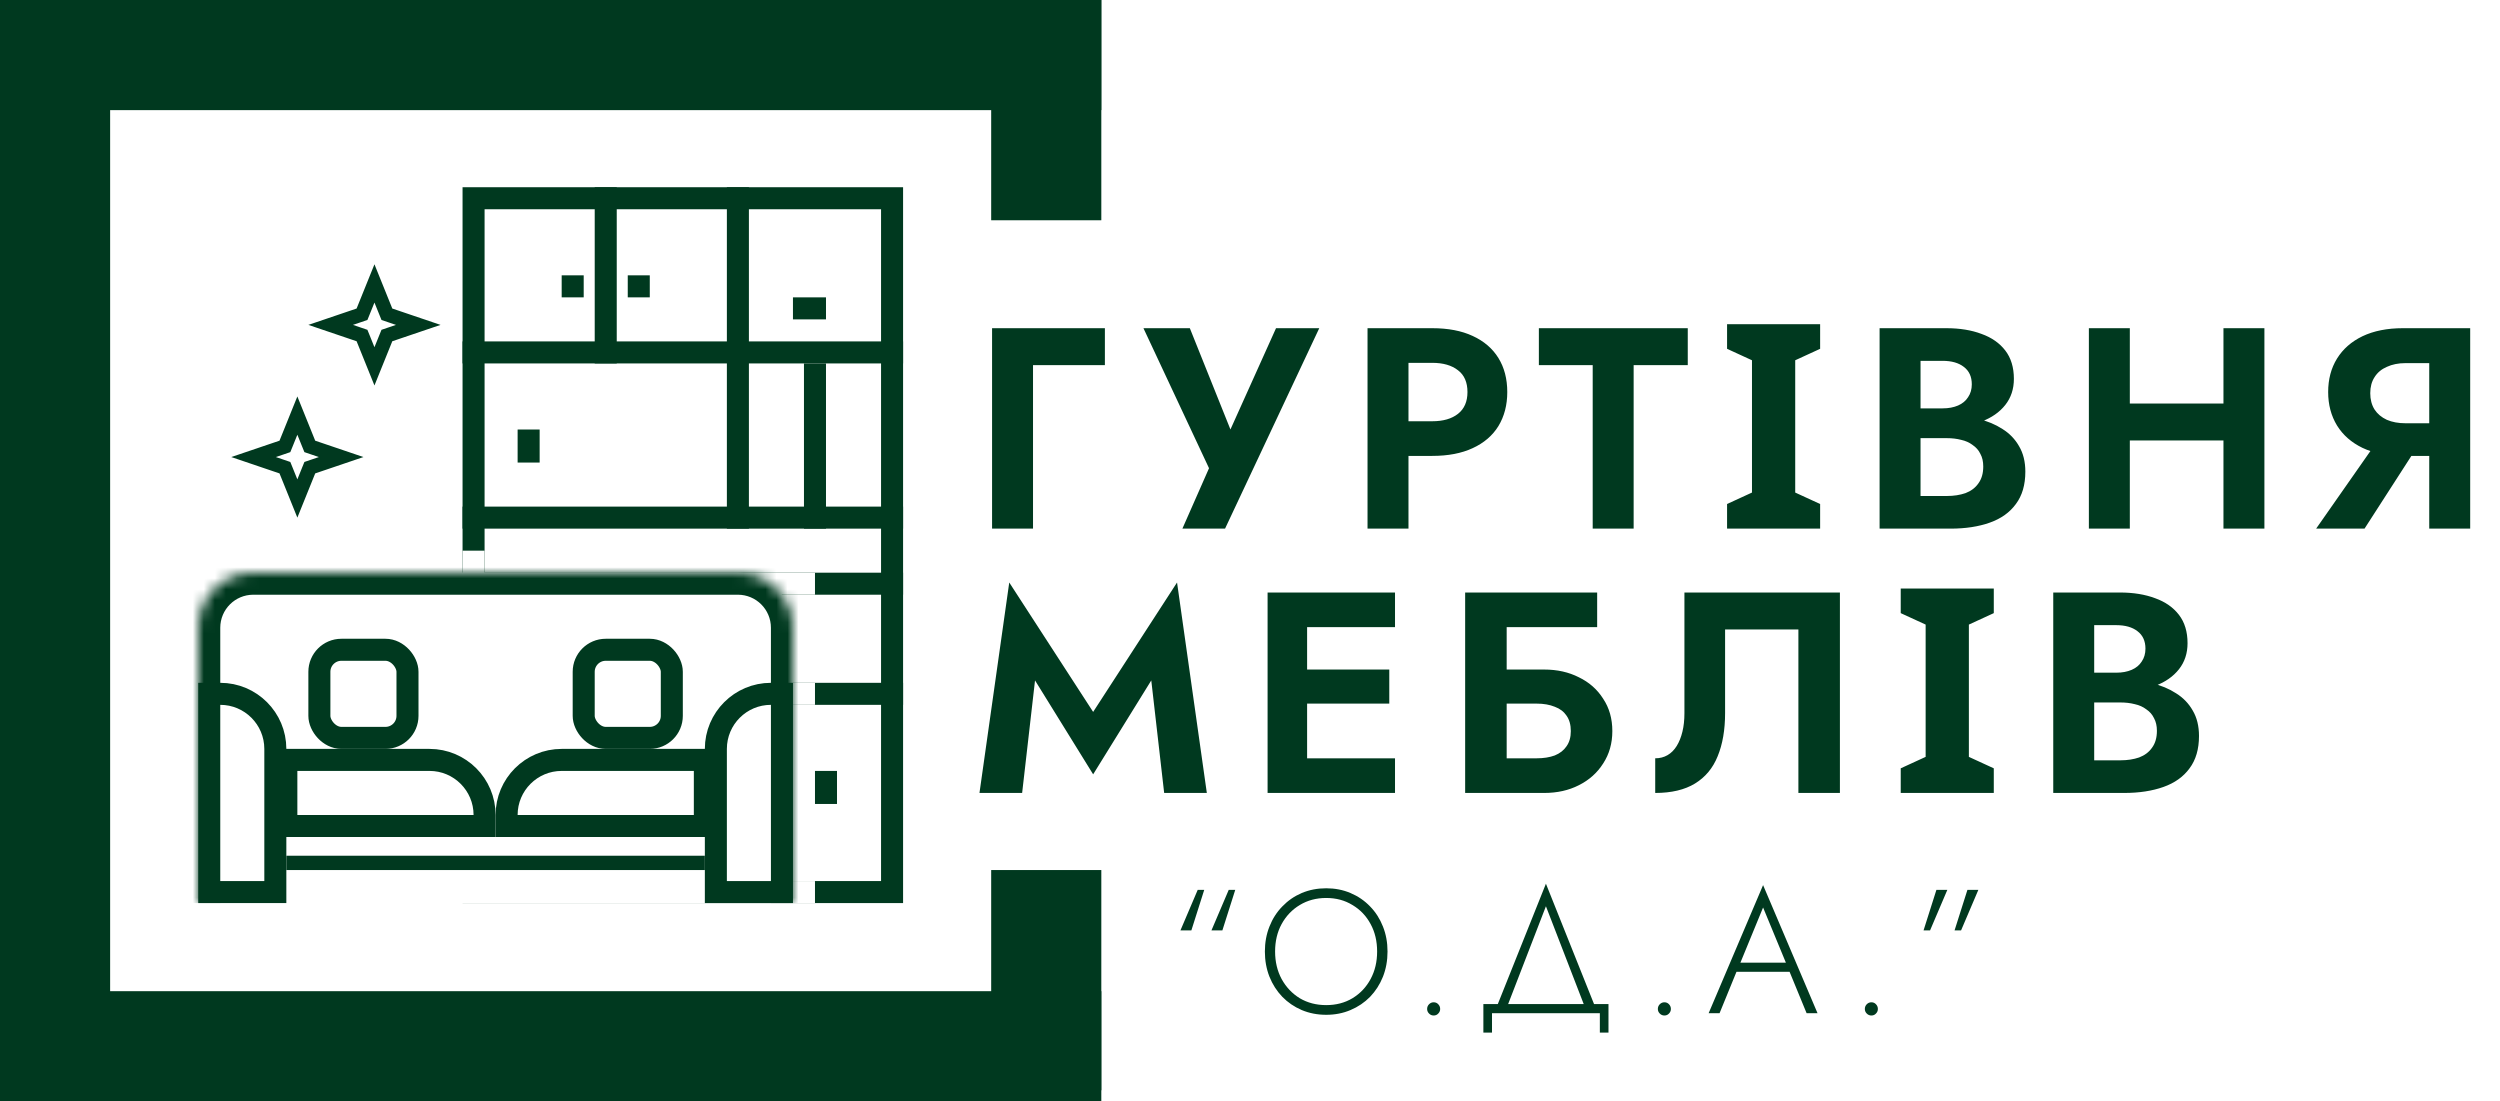
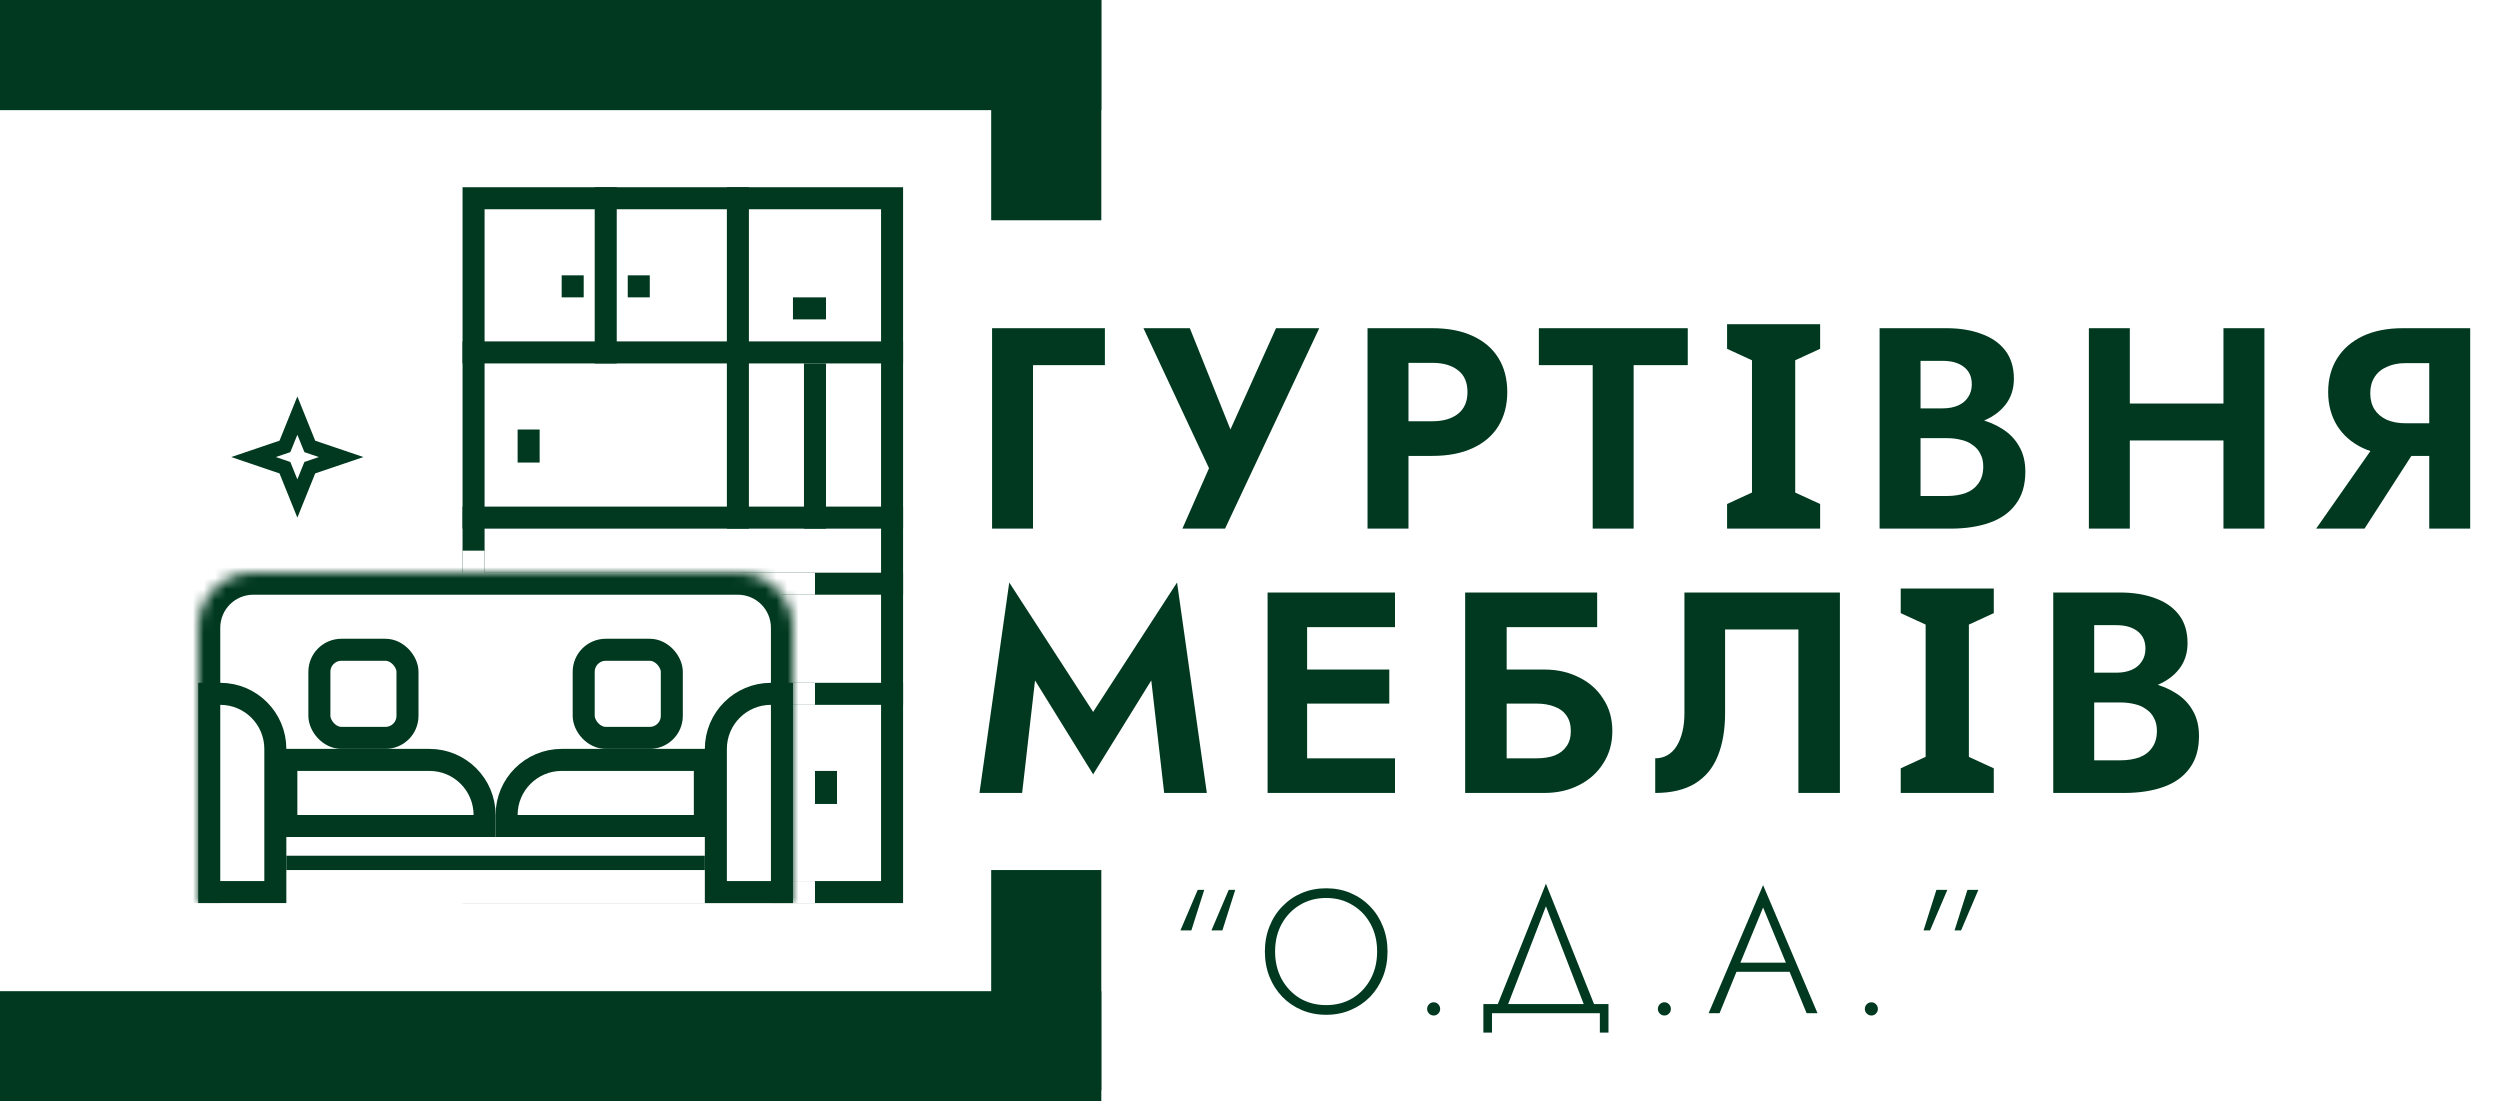
<svg xmlns="http://www.w3.org/2000/svg" width="227" height="100" viewBox="0 0 227 100" fill="none">
  <rect x="0" y="0" width="227" height="100" fill="#808080" stroke="none" />
  <g clip-path="url(#clip0_1025_18)">
    <rect width="227" height="100" fill="white" />
    <rect x="43" y="18" width="38" height="63" fill="white" stroke="#00391F" stroke-width="2" />
    <line x1="42" y1="32" x2="82" y2="32" stroke="#00391F" stroke-width="2" />
    <line x1="42" y1="47" x2="82" y2="47" stroke="#00391F" stroke-width="2" />
    <line x1="42" y1="63" x2="82" y2="63" stroke="#00391F" stroke-width="2" />
    <line x1="42" y1="53" x2="82" y2="53" stroke="#00391F" stroke-width="2" />
    <line x1="67" y1="17" x2="67" y2="48" stroke="#00391F" stroke-width="2" />
    <line x1="74" y1="33" x2="74" y2="48" stroke="#00391F" stroke-width="2" />
    <line x1="55" y1="17" x2="55" y2="33" stroke="#00391F" stroke-width="2" />
    <line x1="72" y1="28" x2="75" y2="28" stroke="#00391F" stroke-width="2" />
    <line x1="48" y1="39" x2="48" y2="42" stroke="#00391F" stroke-width="2" />
    <line x1="75" y1="70" x2="75" y2="73" stroke="#00391F" stroke-width="2" />
    <line x1="52" y1="25" x2="52" y2="27" stroke="#00391F" stroke-width="2" />
    <line x1="58" y1="25" x2="58" y2="27" stroke="#00391F" stroke-width="2" />
    <line x1="41" y1="63" x2="74" y2="63" stroke="white" stroke-width="2" />
    <line x1="41" y1="53" x2="74" y2="53" stroke="white" stroke-width="2" />
    <line x1="43" y1="50" x2="43" y2="70" stroke="white" stroke-width="2" />
    <line x1="41" y1="81" x2="74" y2="81" stroke="white" stroke-width="2" />
    <mask id="path-18-inside-1_1025_18" fill="white">
      <path d="M18 57C18 54.239 20.239 52 23 52H67C69.761 52 72 54.239 72 57V82H18V57Z" />
    </mask>
    <path d="M18 57C18 54.239 20.239 52 23 52H67C69.761 52 72 54.239 72 57V82H18V57Z" fill="white" />
    <path d="M16 57C16 53.134 19.134 50 23 50H67C70.866 50 74 53.134 74 57H70C70 55.343 68.657 54 67 54H23C21.343 54 20 55.343 20 57H16ZM72 82H18H72ZM16 82V57C16 53.134 19.134 50 23 50V54C21.343 54 20 55.343 20 57V82H16ZM67 50C70.866 50 74 53.134 74 57V82H70V57C70 55.343 68.657 54 67 54V50Z" fill="#00391F" mask="url(#path-18-inside-1_1025_18)" />
    <line x1="26" y1="78.35" x2="64" y2="78.35" stroke="#00391F" stroke-width="1.3" />
    <path d="M51 69H64V75H46V74C46 71.239 48.239 69 51 69Z" fill="white" stroke="#00391F" stroke-width="2" />
    <path d="M39 69H26V75H44V74C44 71.239 41.761 69 39 69Z" fill="white" stroke="#00391F" stroke-width="2" />
    <path d="M65 68V81H71V63H70C67.239 63 65 65.239 65 68Z" fill="white" stroke="#00391F" stroke-width="2" />
    <path d="M25 68V81H19V63H20C22.761 63 25 65.239 25 68Z" fill="white" stroke="#00391F" stroke-width="2" />
    <rect x="61" y="67" width="8" height="8" rx="2" transform="rotate(180 61 67)" fill="white" stroke="#00391F" stroke-width="2" />
    <rect x="37" y="67" width="8" height="8" rx="2" transform="rotate(180 37 67)" fill="white" stroke="#00391F" stroke-width="2" />
-     <path d="M35.018 28.258L35.13 28.534L35.412 28.63L37.977 29.5L35.412 30.37L35.13 30.466L35.018 30.742L34 33.264L32.982 30.742L32.87 30.466L32.588 30.37L30.023 29.5L32.588 28.63L32.87 28.534L32.982 28.258L34 25.735L35.018 28.258Z" fill="white" stroke="#00391F" stroke-width="1.3" />
    <path d="M28.018 40.258L28.13 40.534L28.412 40.63L30.977 41.5L28.412 42.37L28.13 42.466L28.018 42.742L27 45.264L25.982 42.742L25.87 42.466L25.588 42.37L23.023 41.5L25.588 40.63L25.87 40.534L25.982 40.258L27 37.735L28.018 40.258Z" fill="white" stroke="#00391F" stroke-width="1.3" />
    <line y1="5" x2="100" y2="5" stroke="#00391F" stroke-width="10" />
    <line y1="95" x2="100" y2="95" stroke="#00391F" stroke-width="10" />
-     <line x1="5" x2="5" y2="100" stroke="#00391F" stroke-width="10" />
    <line x1="95" x2="95" y2="20" stroke="#00391F" stroke-width="10" />
    <line x1="95" y1="79" x2="95" y2="99" stroke="#00391F" stroke-width="10" />
    <path d="M90.08 29.8H100.324V33.154H93.798V48H90.08V29.8ZM119.789 29.8L111.235 48H107.361L109.779 42.514L103.825 29.8H108.037L112.561 41.084L110.819 41.006L115.863 29.8H119.789ZM124.172 29.8H127.89V48H124.172V29.8ZM126.434 32.946V29.8H130.048C131.487 29.8 132.709 30.034 133.714 30.502C134.737 30.97 135.517 31.637 136.054 32.504C136.591 33.371 136.86 34.402 136.86 35.598C136.86 36.777 136.591 37.808 136.054 38.692C135.517 39.559 134.737 40.226 133.714 40.694C132.709 41.162 131.487 41.396 130.048 41.396H126.434V38.25H130.048C131.036 38.25 131.816 38.025 132.388 37.574C132.96 37.123 133.246 36.465 133.246 35.598C133.246 34.714 132.96 34.055 132.388 33.622C131.816 33.171 131.036 32.946 130.048 32.946H126.434ZM139.729 33.154V29.8H153.249V33.154H148.335V48H144.617V33.154H139.729ZM165.268 48H156.818V45.764L159.08 44.724V32.712L156.818 31.672V29.436H165.268V31.672L163.006 32.712V44.724L165.268 45.764V48ZM173.449 38.77V37.08H176.387C176.925 37.08 177.393 36.993 177.791 36.82C178.19 36.647 178.493 36.395 178.701 36.066C178.927 35.737 179.039 35.347 179.039 34.896C179.039 34.203 178.797 33.674 178.311 33.31C177.843 32.946 177.202 32.764 176.387 32.764H174.385V45.036H176.777C177.401 45.036 177.965 44.949 178.467 44.776C178.97 44.585 179.36 44.291 179.637 43.892C179.932 43.493 180.079 42.982 180.079 42.358C180.079 41.907 179.993 41.526 179.819 41.214C179.663 40.885 179.429 40.616 179.117 40.408C178.823 40.183 178.476 40.027 178.077 39.94C177.679 39.836 177.245 39.784 176.777 39.784H173.449V37.756H177.115C177.999 37.756 178.84 37.851 179.637 38.042C180.452 38.233 181.18 38.536 181.821 38.952C182.463 39.351 182.965 39.871 183.329 40.512C183.711 41.153 183.901 41.925 183.901 42.826C183.901 44.022 183.615 45.001 183.043 45.764C182.489 46.527 181.7 47.09 180.677 47.454C179.655 47.818 178.467 48 177.115 48H170.667V29.8H176.725C177.939 29.8 179.005 29.973 179.923 30.32C180.842 30.649 181.561 31.152 182.081 31.828C182.601 32.504 182.861 33.362 182.861 34.402C182.861 35.321 182.601 36.109 182.081 36.768C181.561 37.427 180.842 37.929 179.923 38.276C179.005 38.605 177.939 38.77 176.725 38.77H173.449ZM190.892 39.992V36.638H204.256V39.992H190.892ZM201.89 29.8H205.608V48H201.89V29.8ZM189.67 29.8H193.388V48H189.67V29.8ZM220.159 39.524L214.699 48H210.305L216.233 39.524H220.159ZM224.293 29.8V48H220.575V29.8H224.293ZM222.031 32.972H218.417C217.776 32.972 217.213 33.085 216.727 33.31C216.242 33.518 215.869 33.83 215.609 34.246C215.349 34.645 215.219 35.13 215.219 35.702C215.219 36.274 215.349 36.768 215.609 37.184C215.869 37.583 216.242 37.895 216.727 38.12C217.213 38.328 217.776 38.432 218.417 38.432H222.031V41.396H218.183C216.762 41.396 215.54 41.153 214.517 40.668C213.512 40.183 212.741 39.507 212.203 38.64C211.666 37.756 211.397 36.742 211.397 35.598C211.397 34.437 211.666 33.423 212.203 32.556C212.741 31.689 213.512 31.013 214.517 30.528C215.54 30.043 216.762 29.8 218.183 29.8H222.031V32.972ZM93.98 61.782L92.81 72H88.936L91.64 52.89L99.258 64.642L106.876 52.89L109.58 72H105.706L104.536 61.782L99.258 70.31L93.98 61.782ZM117.489 72V68.854H126.667V72H117.489ZM117.489 56.946V53.8H126.667V56.946H117.489ZM117.489 63.888V60.794H126.147V63.888H117.489ZM115.097 53.8H118.685V72H115.097V53.8ZM134.258 63.888V60.794H140.212C141.391 60.794 142.439 61.028 143.358 61.496C144.294 61.947 145.031 62.597 145.568 63.446C146.123 64.278 146.4 65.257 146.4 66.384C146.4 67.493 146.123 68.473 145.568 69.322C145.031 70.171 144.294 70.83 143.358 71.298C142.439 71.766 141.391 72 140.212 72H134.258V68.854H139.536C140.16 68.854 140.706 68.767 141.174 68.594C141.642 68.403 141.997 68.126 142.24 67.762C142.5 67.398 142.63 66.939 142.63 66.384C142.63 65.812 142.5 65.344 142.24 64.98C141.997 64.616 141.642 64.347 141.174 64.174C140.706 63.983 140.16 63.888 139.536 63.888H134.258ZM133.036 53.8H145.022V56.946H136.806V72H133.036V53.8ZM167.064 53.8V72H163.294V57.154H156.638V64.746C156.638 66.271 156.413 67.58 155.962 68.672C155.529 69.747 154.844 70.57 153.908 71.142C152.972 71.714 151.768 72 150.294 72V68.854C150.71 68.854 151.083 68.759 151.412 68.568C151.742 68.377 152.019 68.1 152.244 67.736C152.47 67.372 152.643 66.939 152.764 66.436C152.886 65.933 152.946 65.379 152.946 64.772V53.8H167.064ZM181.036 72H172.586V69.764L174.848 68.724V56.712L172.586 55.672V53.436H181.036V55.672L178.774 56.712V68.724L181.036 69.764V72ZM189.217 62.77V61.08H192.155C192.692 61.08 193.16 60.993 193.559 60.82C193.958 60.647 194.261 60.395 194.469 60.066C194.694 59.737 194.807 59.347 194.807 58.896C194.807 58.203 194.564 57.674 194.079 57.31C193.611 56.946 192.97 56.764 192.155 56.764H190.153V69.036H192.545C193.169 69.036 193.732 68.949 194.235 68.776C194.738 68.585 195.128 68.291 195.405 67.892C195.7 67.493 195.847 66.982 195.847 66.358C195.847 65.907 195.76 65.526 195.587 65.214C195.431 64.885 195.197 64.616 194.885 64.408C194.59 64.183 194.244 64.027 193.845 63.94C193.446 63.836 193.013 63.784 192.545 63.784H189.217V61.756H192.883C193.767 61.756 194.608 61.851 195.405 62.042C196.22 62.233 196.948 62.536 197.589 62.952C198.23 63.351 198.733 63.871 199.097 64.512C199.478 65.153 199.669 65.925 199.669 66.826C199.669 68.022 199.383 69.001 198.811 69.764C198.256 70.527 197.468 71.09 196.445 71.454C195.422 71.818 194.235 72 192.883 72H186.435V53.8H192.493C193.706 53.8 194.772 53.973 195.691 54.32C196.61 54.649 197.329 55.152 197.849 55.828C198.369 56.504 198.629 57.362 198.629 58.402C198.629 59.321 198.369 60.109 197.849 60.768C197.329 61.427 196.61 61.929 195.691 62.276C194.772 62.605 193.706 62.77 192.493 62.77H189.217Z" fill="#00391F" />
    <path d="M108.176 84.48H107.184L108.752 80.8H109.344L108.176 84.48ZM110.992 84.48H110L111.568 80.8H112.16L110.992 84.48ZM115.779 86.4C115.779 87.328 115.976 88.16 116.371 88.896C116.776 89.632 117.326 90.213 118.019 90.64C118.723 91.056 119.523 91.264 120.419 91.264C121.315 91.264 122.11 91.056 122.803 90.64C123.507 90.213 124.056 89.632 124.451 88.896C124.846 88.16 125.043 87.328 125.043 86.4C125.043 85.461 124.846 84.629 124.451 83.904C124.056 83.168 123.507 82.592 122.803 82.176C122.11 81.749 121.315 81.536 120.419 81.536C119.523 81.536 118.723 81.749 118.019 82.176C117.326 82.592 116.776 83.168 116.371 83.904C115.976 84.629 115.779 85.461 115.779 86.4ZM114.851 86.4C114.851 85.579 114.99 84.821 115.267 84.128C115.544 83.424 115.934 82.816 116.435 82.304C116.936 81.781 117.523 81.376 118.195 81.088C118.878 80.8 119.619 80.656 120.419 80.656C121.219 80.656 121.955 80.8 122.627 81.088C123.31 81.376 123.902 81.781 124.403 82.304C124.904 82.816 125.294 83.424 125.571 84.128C125.848 84.821 125.987 85.579 125.987 86.4C125.987 87.221 125.848 87.984 125.571 88.688C125.294 89.381 124.904 89.989 124.403 90.512C123.902 91.024 123.31 91.424 122.627 91.712C121.955 92 121.219 92.144 120.419 92.144C119.619 92.144 118.878 92 118.195 91.712C117.523 91.424 116.936 91.024 116.435 90.512C115.934 89.989 115.544 89.381 115.267 88.688C114.99 87.984 114.851 87.221 114.851 86.4ZM129.583 91.616C129.583 91.445 129.642 91.301 129.759 91.184C129.876 91.067 130.015 91.008 130.175 91.008C130.346 91.008 130.484 91.067 130.591 91.184C130.708 91.301 130.767 91.445 130.767 91.616C130.767 91.776 130.708 91.915 130.591 92.032C130.484 92.149 130.346 92.208 130.175 92.208C130.015 92.208 129.876 92.149 129.759 92.032C129.642 91.915 129.583 91.776 129.583 91.616ZM140.37 82.288L136.754 91.648H135.81L140.37 80.24L144.93 91.648H143.986L140.37 82.288ZM145.266 92H135.474V93.76H134.69V91.168H146.05V93.76H145.266V92ZM150.533 91.616C150.533 91.445 150.592 91.301 150.709 91.184C150.826 91.067 150.965 91.008 151.125 91.008C151.296 91.008 151.434 91.067 151.541 91.184C151.658 91.301 151.717 91.445 151.717 91.616C151.717 91.776 151.658 91.915 151.541 92.032C151.434 92.149 151.296 92.208 151.125 92.208C150.965 92.208 150.826 92.149 150.709 92.032C150.592 91.915 150.533 91.776 150.533 91.616ZM157.24 88.24L157.528 87.408H162.696L162.984 88.24H157.24ZM160.088 82.4L157.912 87.696L157.816 87.888L156.136 92H155.144L160.088 80.368L165.032 92H164.04L162.376 87.952L162.296 87.744L160.088 82.4ZM169.327 91.616C169.327 91.445 169.386 91.301 169.503 91.184C169.62 91.067 169.759 91.008 169.919 91.008C170.09 91.008 170.228 91.067 170.335 91.184C170.452 91.301 170.511 91.445 170.511 91.616C170.511 91.776 170.452 91.915 170.335 92.032C170.228 92.149 170.09 92.208 169.919 92.208C169.759 92.208 169.62 92.149 169.503 92.032C169.386 91.915 169.327 91.776 169.327 91.616ZM175.826 80.8H176.818L175.25 84.48H174.658L175.826 80.8ZM178.642 80.8H179.634L178.066 84.48H177.474L178.642 80.8Z" fill="#00391F" />
  </g>
  <defs>
    <clipPath id="clip0_1025_18">
      <rect width="227" height="100" fill="white" />
    </clipPath>
  </defs>
</svg>